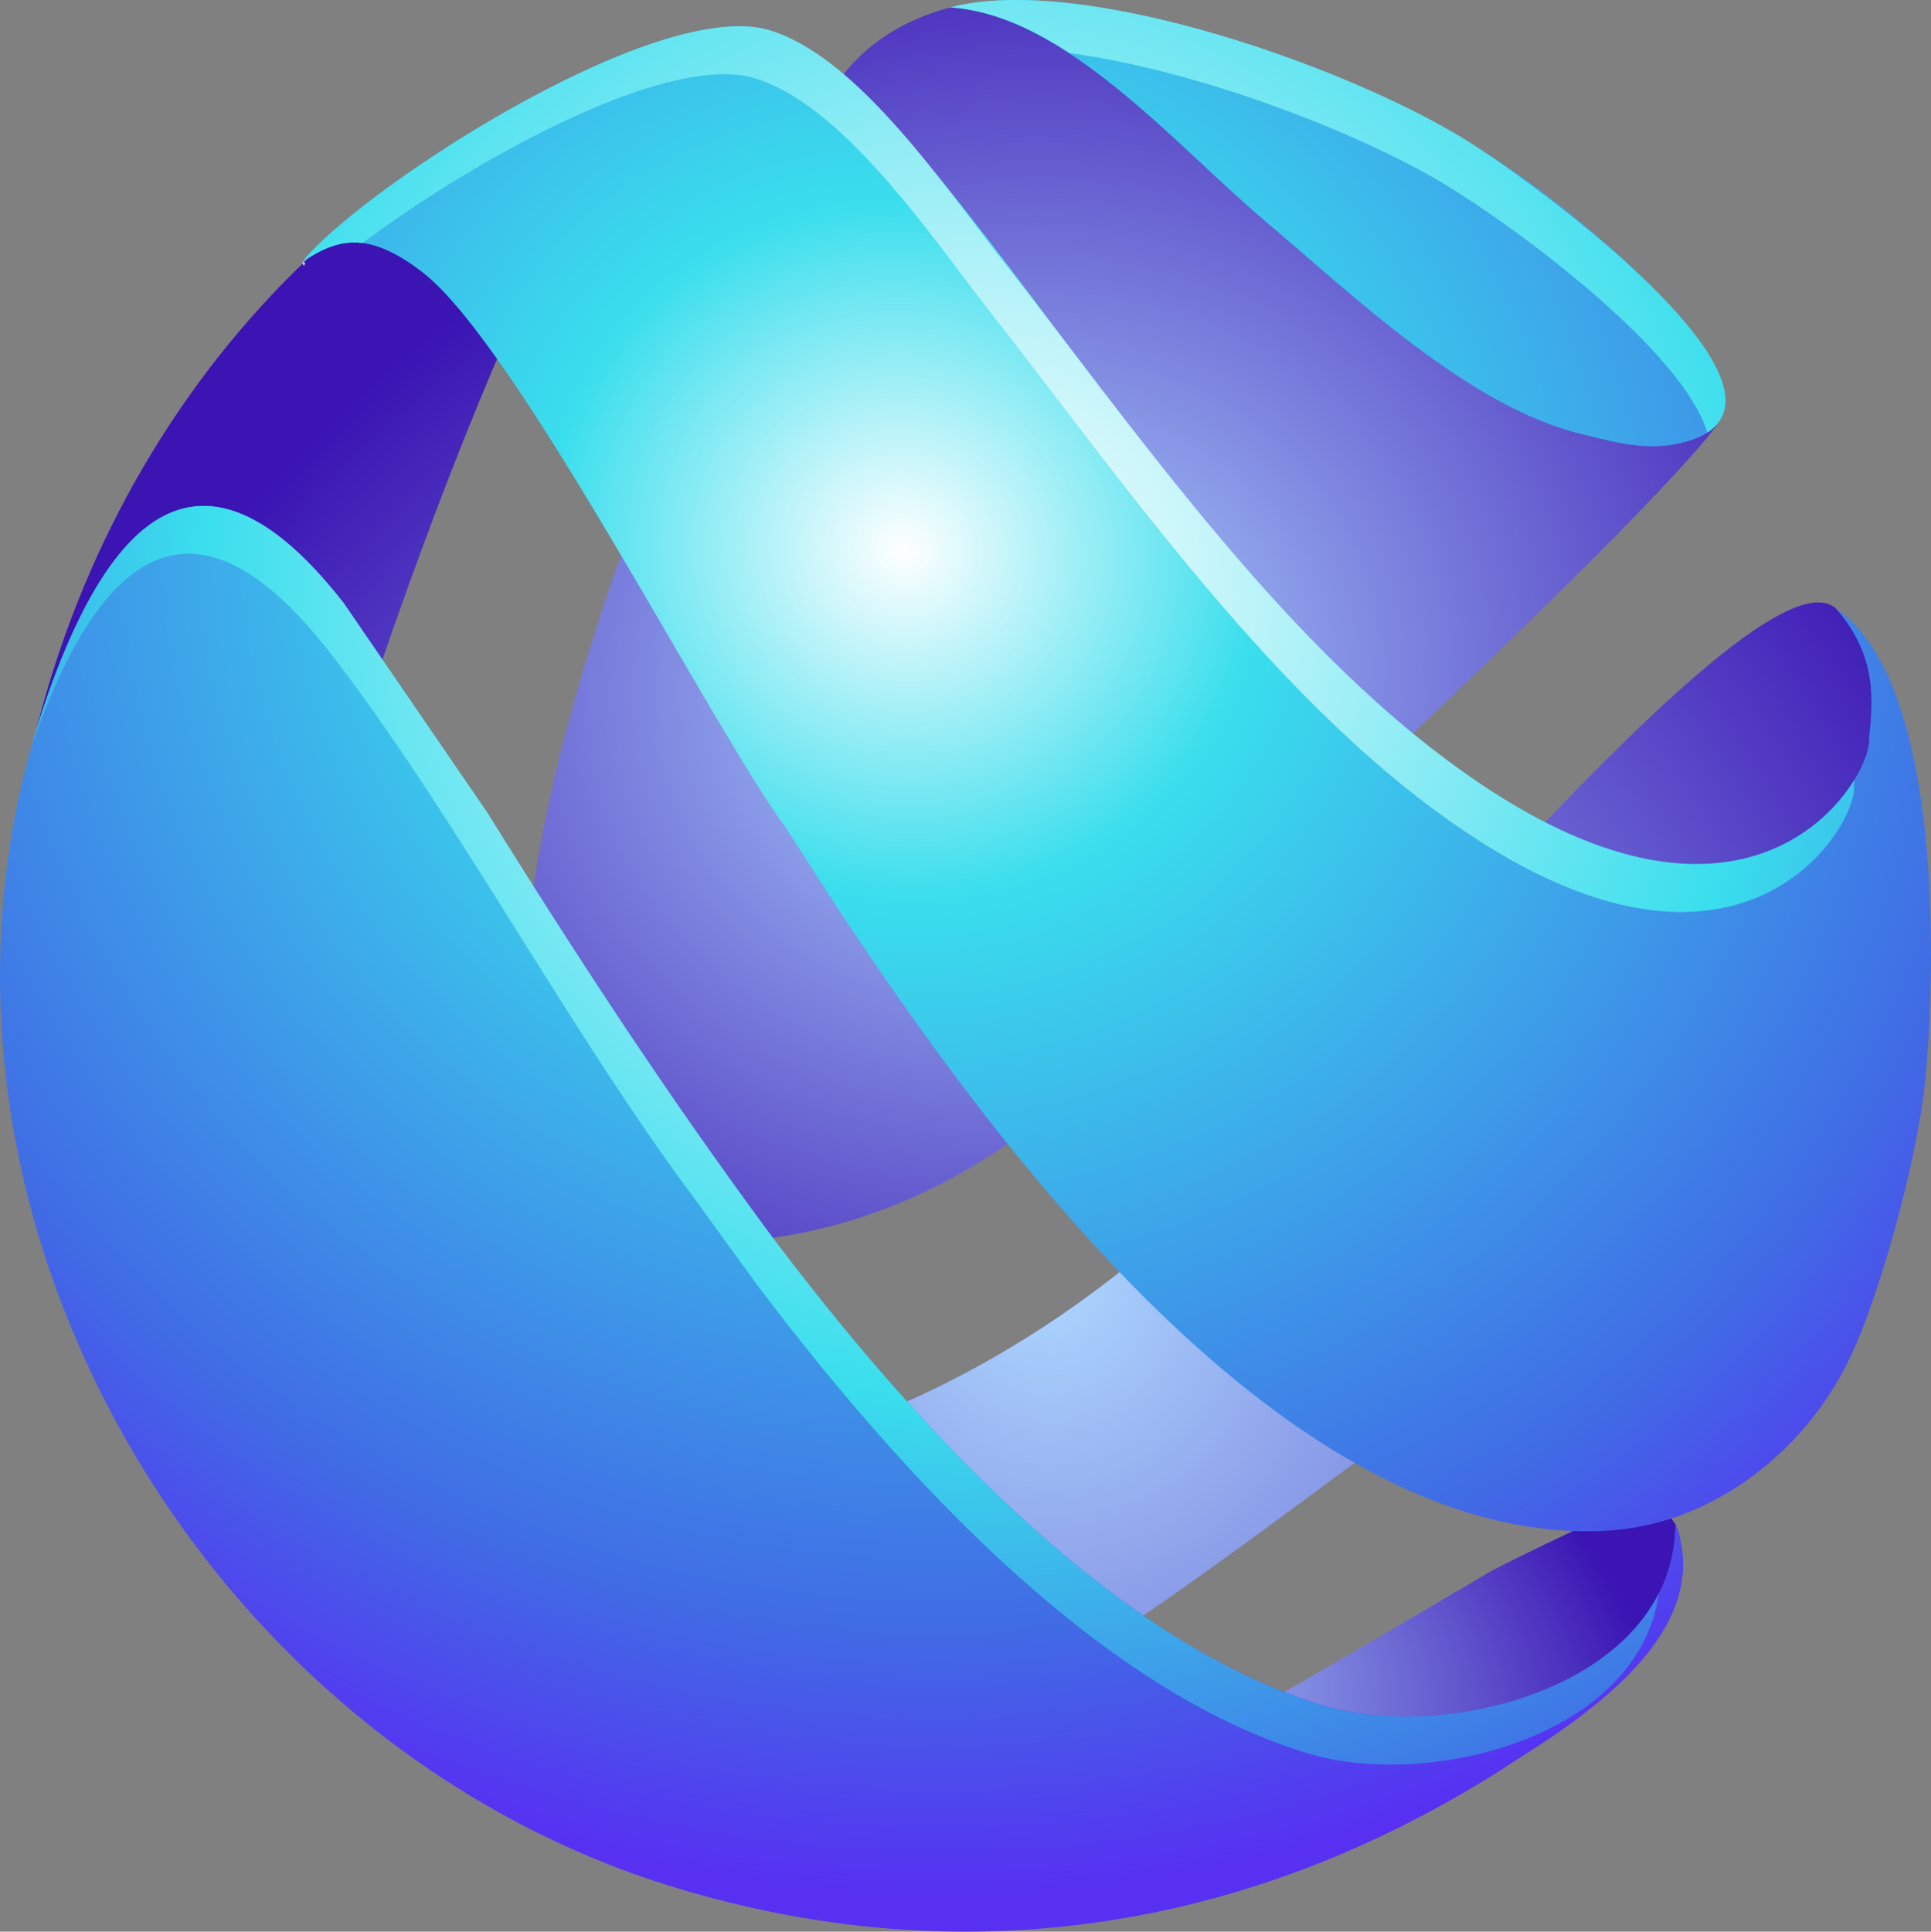
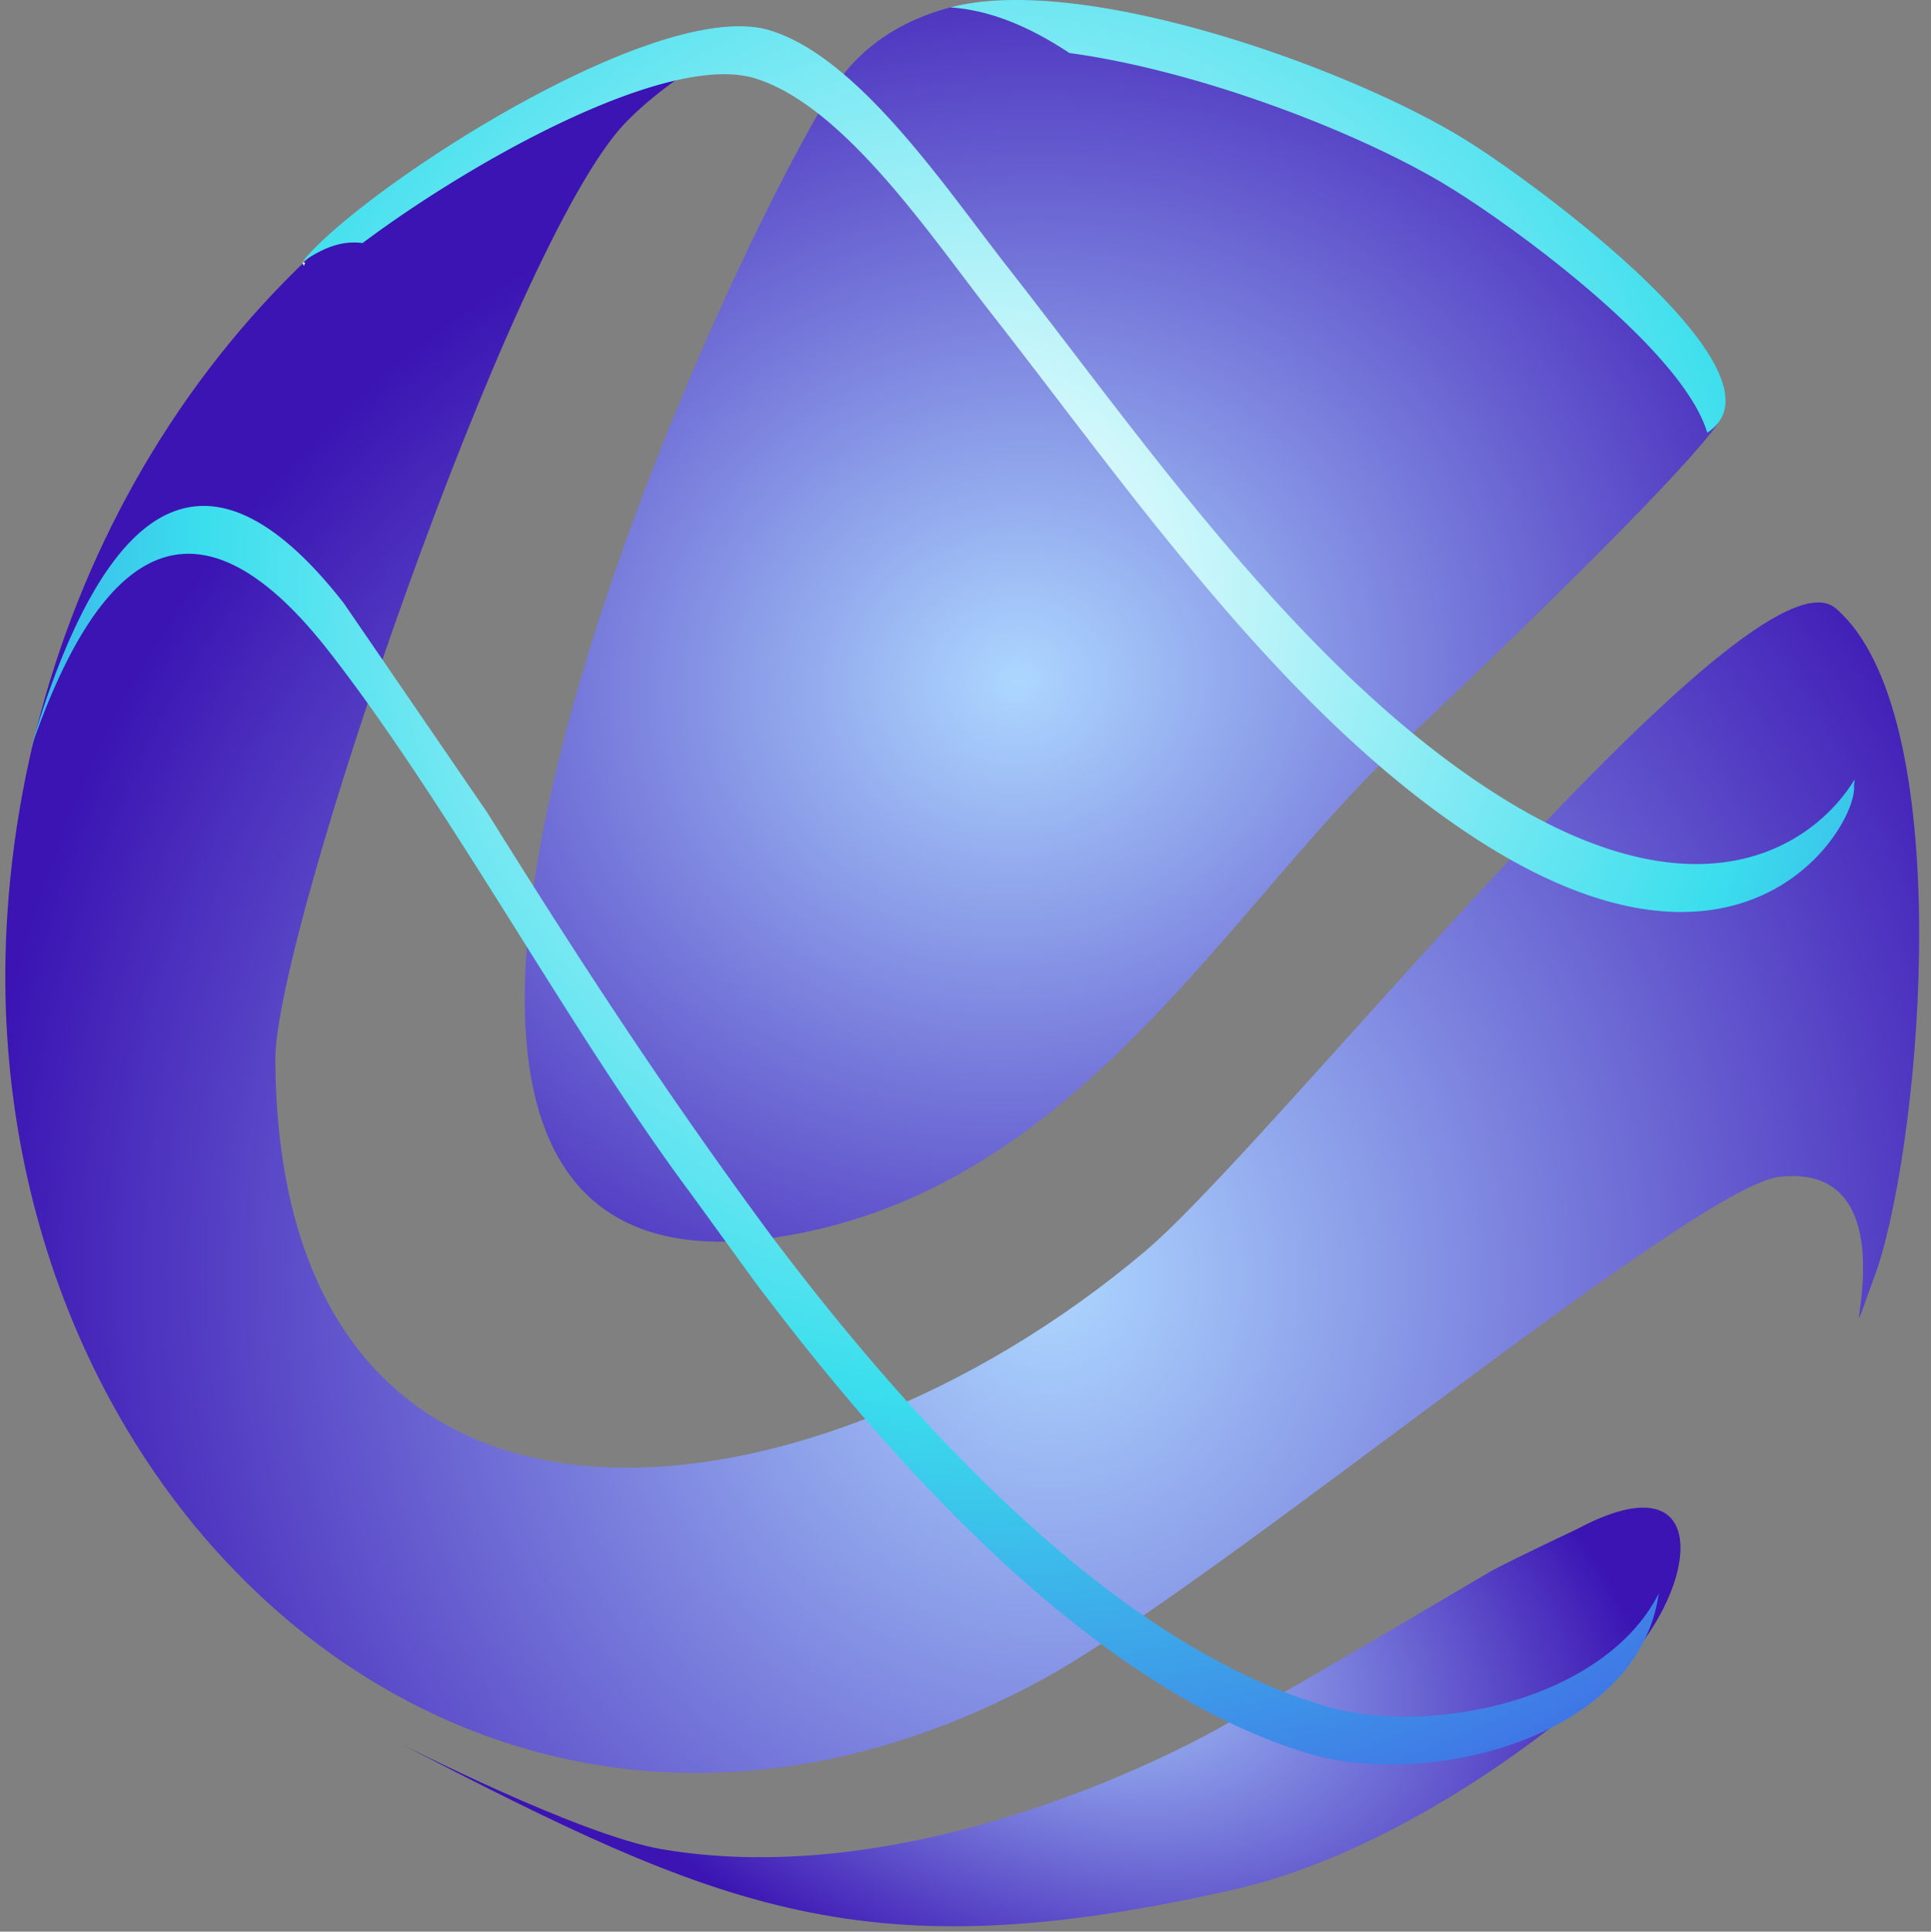
<svg xmlns="http://www.w3.org/2000/svg" xmlns:xlink="http://www.w3.org/1999/xlink" width="512" height="512.111" viewBox="0 0 512 512.111">
  <rect x="0" y="0" width="512" height="512.111" fill="#808080" stroke="none" />
  <defs>
    <radialGradient id="radial-gradient" cx="0.54" cy="0.639" r="0.594" gradientTransform="matrix(0.911, -0.026, 0.023, 0.979, 0.033, 0.027)" gradientUnits="objectBoundingBox">
      <stop offset="0" stop-color="#add7ff" />
      <stop offset="1" stop-color="#3b14b3" />
    </radialGradient>
    <radialGradient id="radial-gradient-2" cx="0.51" cy="0.53" r="0.572" gradientTransform="matrix(1.005, 0.235, -0.257, 1.028, 0.134, -0.135)" xlink:href="#radial-gradient" />
    <radialGradient id="radial-gradient-3" cx="0.509" cy="0.351" r="1.407" gradientTransform="matrix(0.317, 0.241, -0.043, 0.524, 0.363, 0.044)" xlink:href="#radial-gradient" />
    <radialGradient id="radial-gradient-4" cx="0.5" cy="0.29" r="0.677" gradientTransform="matrix(0.697, 0.717, -0.694, 0.674, 0.353, -0.264)" gradientUnits="objectBoundingBox">
      <stop offset="0" stop-color="#fff" />
      <stop offset="0.258" stop-color="#3adeed" />
      <stop offset="0.274" stop-color="#3adbed" />
      <stop offset="0.8" stop-color="#406ce5" />
      <stop offset="1" stop-color="#5730f2" />
    </radialGradient>
    <radialGradient id="radial-gradient-5" cx="0.521" cy="0.339" r="0.921" gradientTransform="matrix(0.382, 0.924, -0.881, 0.364, 0.62, -0.266)" gradientUnits="objectBoundingBox">
      <stop offset="0" stop-color="#fff" />
      <stop offset="0.49" stop-color="#3adeed" />
      <stop offset="0.8" stop-color="#406ce5" />
      <stop offset="1" stop-color="#5730f2" />
    </radialGradient>
  </defs>
  <g id="Layer_x0020_1" transform="translate(0 0)">
    <path id="Path_1" data-name="Path 1" d="M497.762,336.341c12.072-36.843,21.181-147.347-11-175.046C464.6,142.215,338.5,302.222,303.688,331.674,213.243,408.193,73.9,423.8,72.995,281.006c-.21-32.954,62.432-216.731,92.708-248.324,15.374-16.041,39.257-25.652,34.5-25.146-2.928.312-21.26,3.767-45.723,13.809C61.4,59.555,6.645,151.25,1.743,245.862-6.276,400.692,129.5,524.089,275.347,445.84c46.219-24.8,173.568-131.2,196.421-133.83C511.372,307.456,482.7,377.471,497.762,336.341Z" fill-rule="evenodd" fill="url(#radial-gradient)" />
    <path id="Path_2" data-name="Path 2" d="M456.48,110.58C468.443,82.372,312.98-12.97,251.966,1.963,238.925,5.4,227.627,12.537,220.252,24.547,185.136,81.729,63.536,352.44,208.63,327.6c77.582-13.283,116.85-86.96,162.135-129.57,44.473-41.848,82.137-79.78,85.715-87.448Z" fill-rule="evenodd" fill="url(#radial-gradient-2)" />
    <path id="Path_3" data-name="Path 3" d="M426.7,445.118c23.984-21.678,29.193-59.963-8.664-39.673.089-.048-14.84,6.958-22.49,10.971.207-.108-33.239,19.613-50.263,29.475.08-.041-12.88,7.351-19.932,11.045.572-.25-76.831,45.653-149.721,33.349-22.153-3.74-70.134-28.38-69.741-28.176C191.1,506.218,229.25,523.2,327.418,500.893c34.655-7.872,72.623-31.85,99.279-55.775Z" fill-rule="evenodd" fill="url(#radial-gradient-3)" />
-     <path id="Path_4" data-name="Path 4" d="M444.22,403.7c.02,42.62-59.614,58.478-93.074,48.532-57.87-17.192-111.868-78.427-146.8-124.829-27.462-37.147-50.824-72.893-75.1-111.9L91.14,159.9c-33.106-42.366-57.168-29.067-74.945,14.983C-37.136,307.023,47.464,460.459,179.034,500.428c76.8,23.333,151.922,10.991,217.921-30.539,16.215-10.645,59.2-34.551,47.265-66.185ZM251.966,1.963c30.792,2.112,59.92,36.816,83.742,56.868,22.4,18.85,53.437,48.814,83.257,56.151,10.237,2.519,18.766,5,28.943,1.862,32.531-10.029-28.145-58.3-42.309-68.411-5.838-4.169-11.551-8.028-17.7-11.784C356.208,17.3,286.588-7.14,251.966,1.963Zm236.786,361.5c9.252-17.144,19.587-56.441,21.572-75.744,3.075-29.9,5.034-107.054-23.559-126.428,11.143,12.659,9.815,24.988,8.8,34.365,1.021,10.1-27.921,59.46-98.015,15.4C310.72,156.478,249.38,21.841,204.153,8.052,173.84-1.19,94.44,51.162,80.136,69.48c9.383-6.376,17.5-8.335,31.805,2.633,25.121,19.261,76.33,120.067,96.683,147.75l12.559,19.5c41.216,62.69,119.7,170.153,203.864,166.507C452.279,404.692,476.12,386.889,488.752,363.467Z" fill-rule="evenodd" fill="url(#radial-gradient-4)" />
    <path id="Path_5" data-name="Path 5" d="M80.914,69.672l-.778-.191.424,1.065Z" fill="#deeff7" fill-rule="evenodd" />
    <path id="Path_6" data-name="Path 6" d="M439.821,422.445c-14.37,28.368-60.679,38.112-88.675,29.791-57.87-17.192-111.868-78.427-146.8-124.829-27.462-37.147-50.824-72.893-75.1-111.9L91.14,159.9c-33.106-42.366-57.168-29.067-74.945,14.983A222.317,222.317,0,0,0,8.314,198.05c15.484-44.676,39.638-75.6,78.841-25.437,31.978,40.92,63.729,100.5,96.2,144.081l17.008,23.426c34.932,46.4,88.931,107.638,146.8,124.83C378.995,474.411,434.513,460.518,439.821,422.445ZM251.966,1.963c11.138.763,21.654,5.516,31.584,12.091,34.948,4.764,77.513,21.36,100.359,35.309,18.282,11.159,62.328,43.618,68.764,65.342,23.587-15.186-45.579-66.336-64.779-78.056C356.208,17.3,286.588-7.14,251.966,1.963Zm239.8,204.651c-9.91,16.344-39.544,38.812-94.217,4.446-52.128-32.77-93.8-93.561-130.6-140.531-16.175-20.647-39.216-55.286-62.8-62.477C173.84-1.19,94.44,51.162,80.136,69.48c5.291-3.6,10.182-5.787,16-5.046,29.621-22.15,80.994-50.69,104.028-43.668,23.583,7.191,46.624,41.83,62.8,62.477,36.8,46.972,78.467,107.761,130.6,140.531,70.094,44.06,99.037-5.3,98.015-15.4l.187-1.76Z" fill-rule="evenodd" fill="url(#radial-gradient-5)" />
  </g>
</svg>